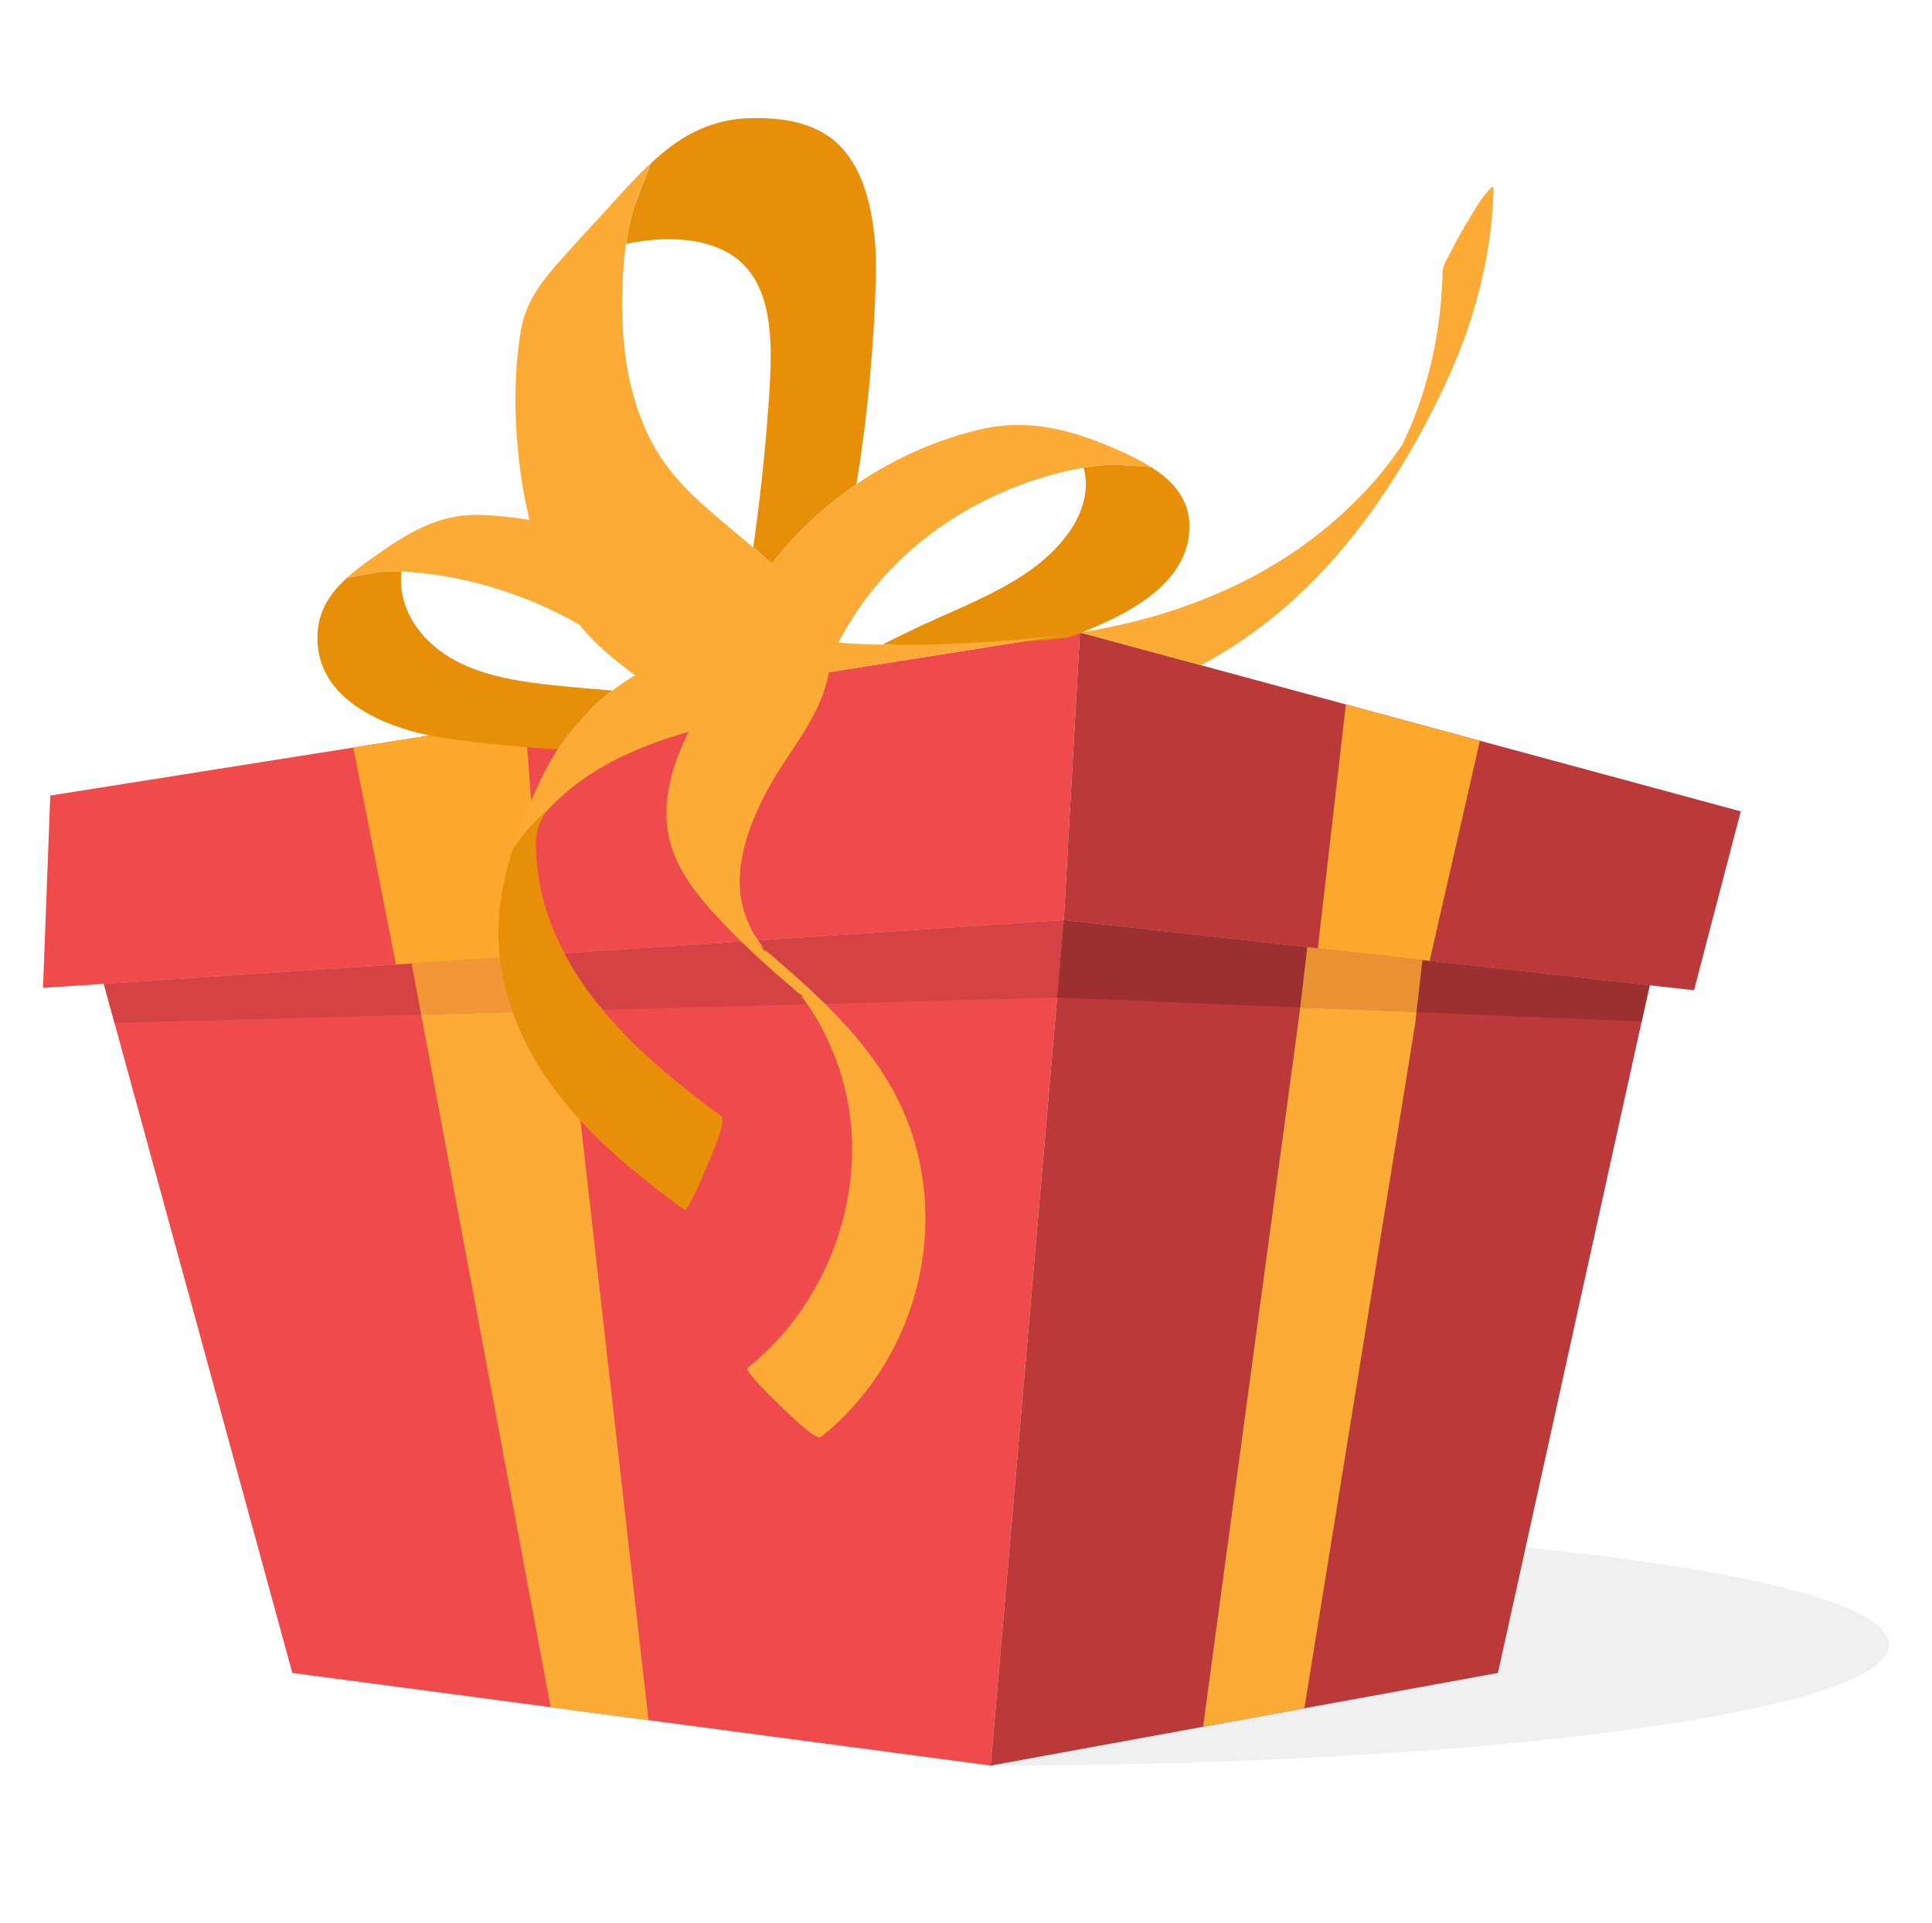
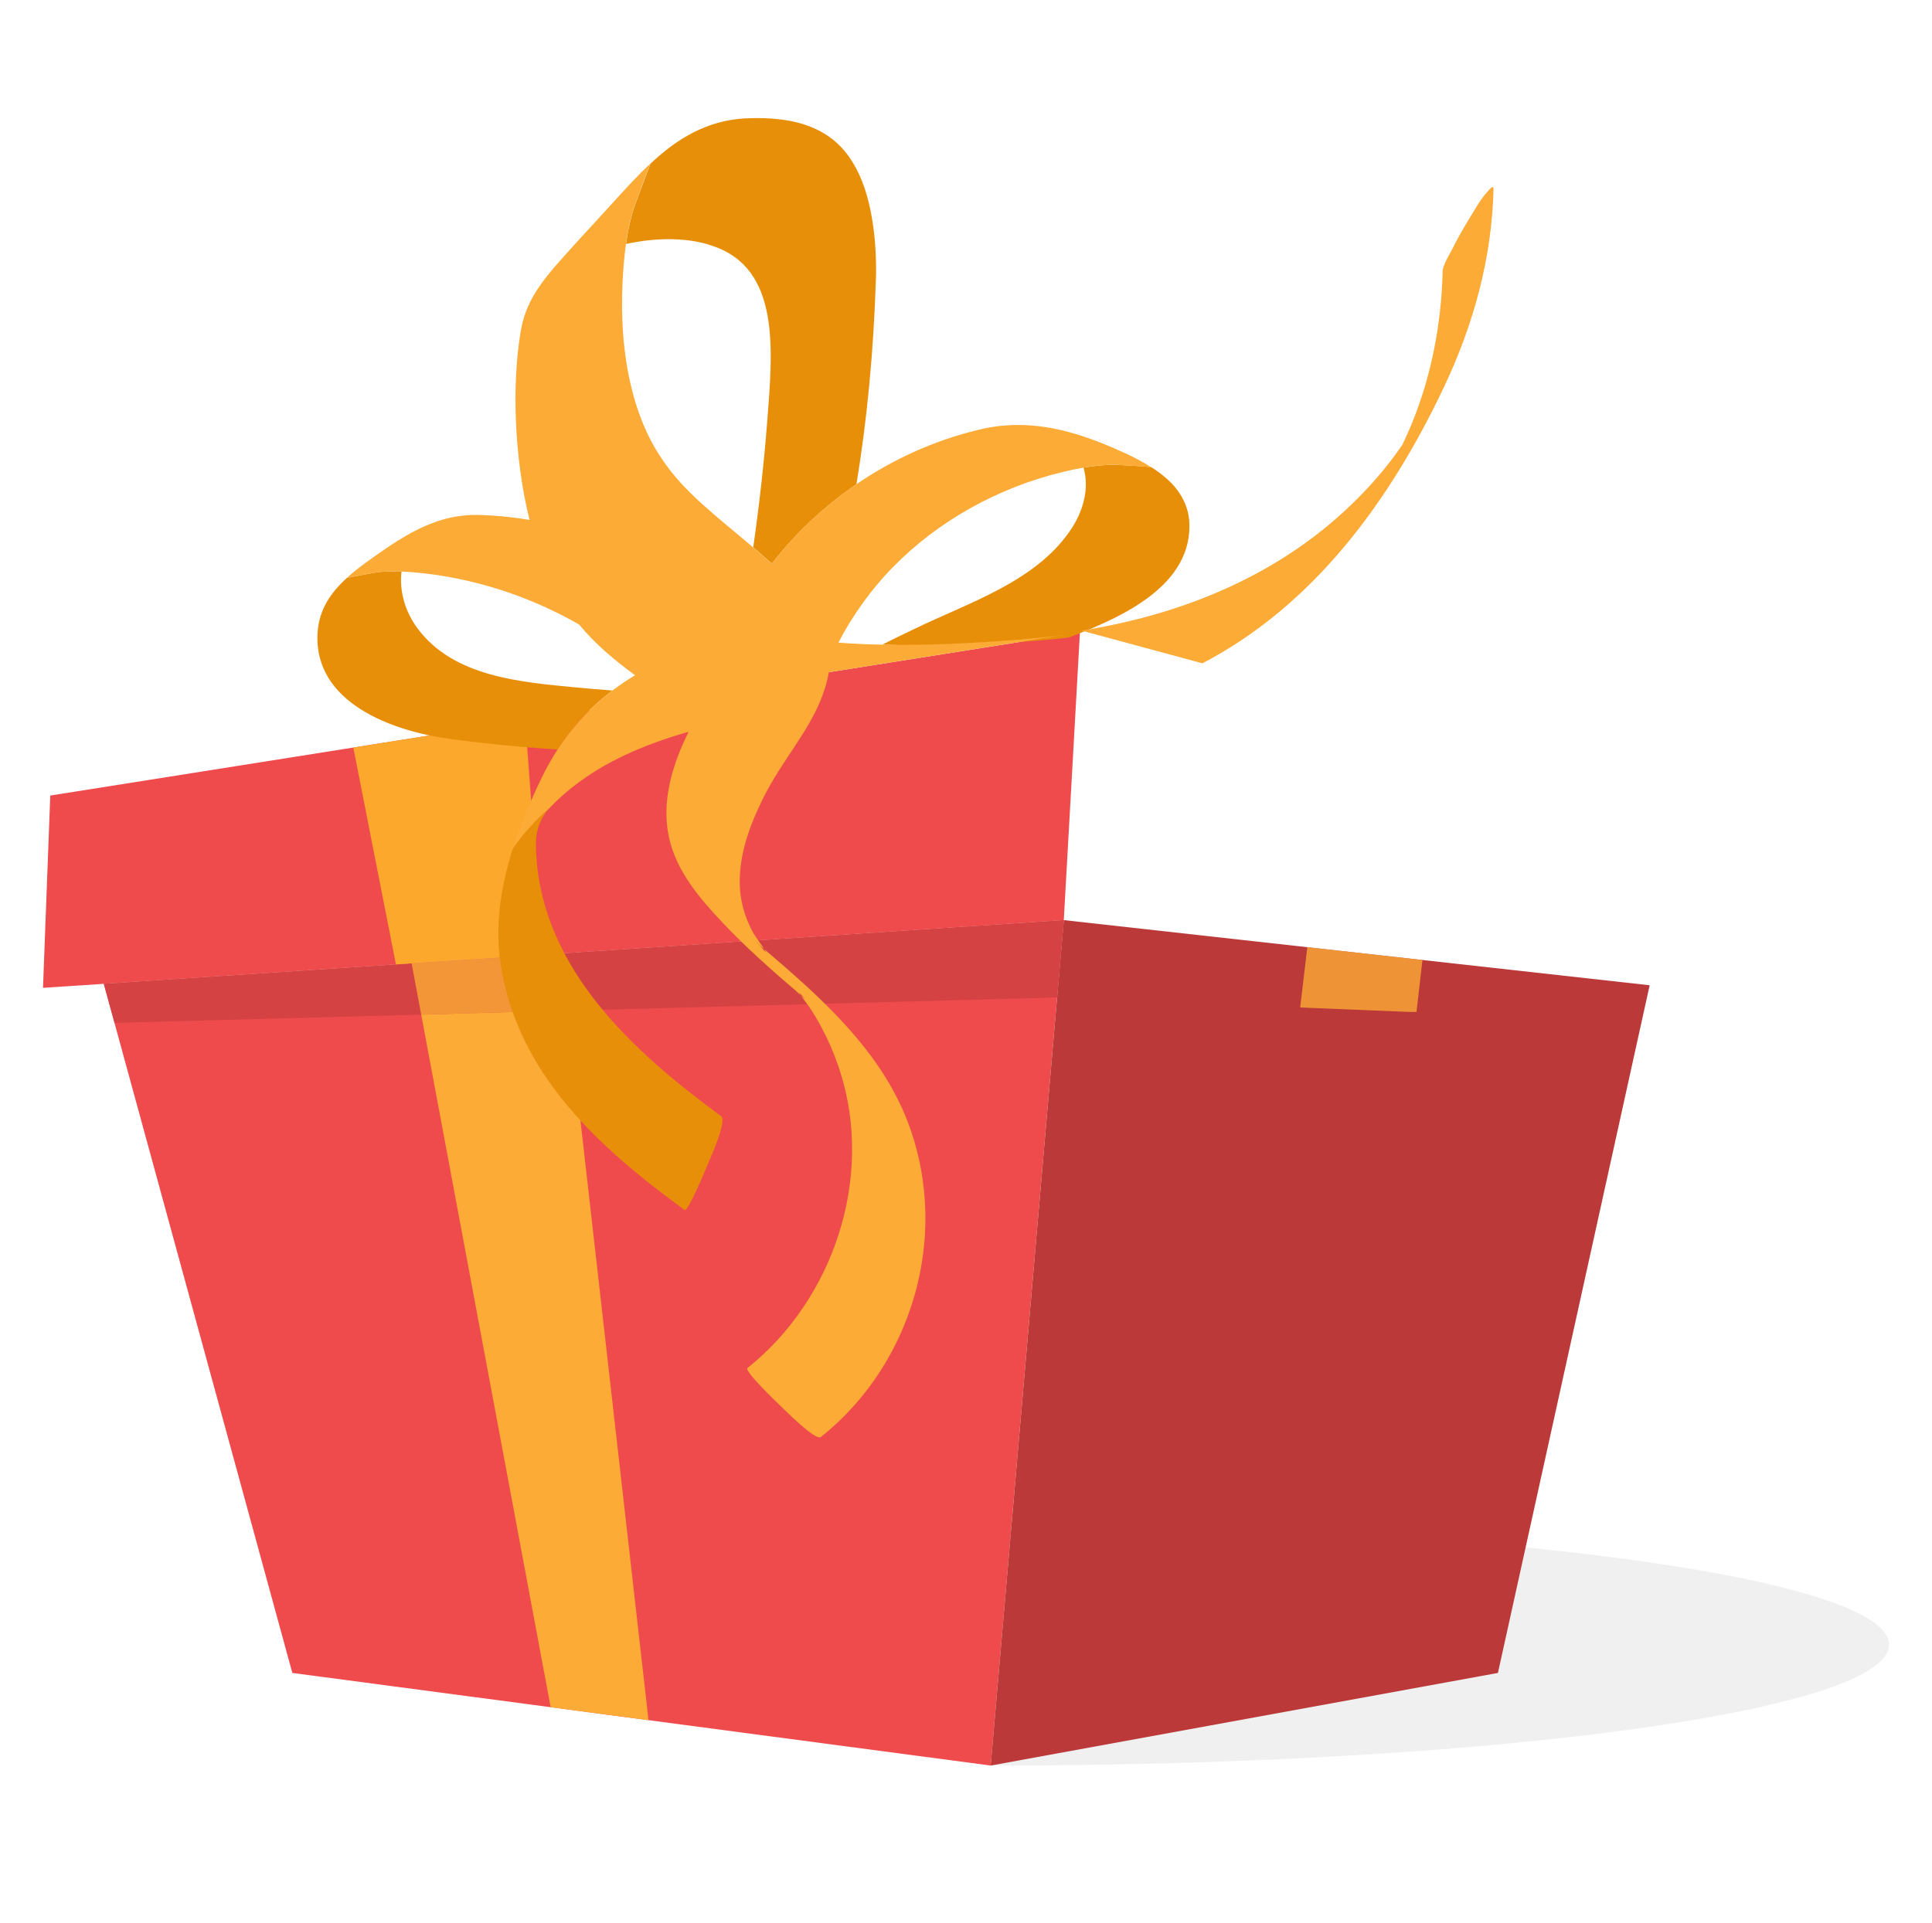
<svg xmlns="http://www.w3.org/2000/svg" version="1.1" id="Layer_1" x="0px" y="0px" viewBox="0 0 361.63 360" style="enable-background:new 0 0 361.63 360;" xml:space="preserve">
  <style type="text/css">
	.st0{opacity:0.3;fill:#CCCCCC;enable-background:new    ;}
	.st1{fill:#EF4B4C;}
	.st2{fill:#BB3939;}
	.st3{fill:#D44243;}
	.st4{fill:#9C2F2F;}
	.st5{fill:#FBA82D;}
	.st6{opacity:0.8;fill:#FBAB36;enable-background:new    ;}
	.st7{fill:#FBAB36;}
	.st8{fill:#E88F0A;}
</style>
  <g id="Background">
</g>
  <g id="Graphic">
    <g>
      <path class="st0" d="M185.44,285.27c92.86,0,168.14,10.14,168.14,22.65c0,12.5-75.28,22.65-168.14,22.65V285.27z" />
      <g>
        <polygon class="st1" points="199.12,172.27 19.43,184.2 54.72,313.22 185.44,330.56    " />
        <polygon class="st2" points="185.44,330.56 280.38,313.22 308.78,184.47 199.12,172.27    " />
        <polygon class="st1" points="202.14,118.41 9.41,148.95 8.05,184.95 19.43,184.2 199.12,172.27    " />
-         <polygon class="st2" points="325.83,151.91 202.14,118.41 199.12,172.27 199.12,172.27 308.78,184.47 317.09,185.4    " />
        <g>
          <polygon class="st3" points="21.44,191.51 197.87,186.76 199.12,172.27 19.43,184.2     " />
-           <polygon class="st4" points="197.87,186.76 307.29,191.25 308.78,184.47 199.12,172.27     " />
        </g>
        <g>
          <polygon class="st5" points="74.11,180.57 66.13,139.96 98.3,134.86 101.58,178.74     " />
          <polygon class="st6" points="105.1,178.51 77.05,180.37 78.84,189.96 106.31,189.18     " />
          <polygon class="st7" points="121.39,322.07 106.31,189.18 78.84,189.96 103.07,319.64     " />
-           <polygon class="st7" points="243.14,190.49 225.19,323.3 244.15,319.84 264.92,191.51 265.14,189.47 243.37,188.63     " />
          <polygon class="st6" points="247.34,177.63 244.7,177.34 243.37,188.63 264.08,189.47 265.14,189.47 266.25,179.74     " />
-           <polygon class="st5" points="251.92,131.89 246.67,177.56 265.14,179.62 267.6,179.89 277.01,138.69     " />
        </g>
      </g>
      <g>
        <path class="st8" d="M114.63,129.28c-2.26-0.17-4.52-0.35-6.77-0.57c-10.38-1-22.97-1.95-29.73-11.09     c-2.24-3.03-3.44-6.9-2.97-10.63c-1.77-0.07-3.54-0.03-5.28,0.27c-0.33,0.06-3.15,0.59-4.92,0.92c-3,2.71-5.26,5.9-5.52,10.35     c-0.75,13.13,14.15,18.37,24.6,19.79c6.74,0.92,13.53,1.58,20.34,2C107.15,136.04,110.56,132.37,114.63,129.28z" />
        <path class="st8" d="M119.13,37.61c-0.06,0.17-0.11,0.29-0.13,0.35c-0.93,2.59-1.47,5.18-1.82,7.72     c5.97-1.31,11.8-1.17,16.08,0.32c12.94,4.24,11.37,19.59,10.33,33.12c-0.58,7.48-1.45,15.28-2.6,23.36     c1.12,0.96,2.29,1.98,3.47,3.05c4.34-5.57,9.68-10.66,15.85-14.87c2.03-12.34,3.2-24.98,3.64-38.3     c0.22-6.94-0.68-16.12-4.34-21.94c-3.65-6.07-10.07-8.78-20.32-8.25c-6.95,0.45-12.49,3.7-17.52,8.46     c-0.25,0.66-0.53,1.42-0.83,2.19C120.21,34.74,119.44,36.78,119.13,37.61z" />
        <path class="st8" d="M209.33,87.05c-0.54-0.02-1.09-0.02-1.63-0.01c-0.73,0.02-1.45,0.07-2.18,0.15     c-0.91,0.09-1.81,0.21-2.71,0.37c1.07,3.62,0.1,7.64-2.01,11.04c-6.4,10.15-19.32,14.14-29.64,19.15     c-2.13,1.01-3.95,1.9-6.04,2.95c10.25,0.39,20.83-0.05,30.61-0.89c1.45-0.12,2.89-0.27,4.33-0.45     c9.94-3.77,23.36-9.77,22.54-21.9c-0.42-4.43-3.24-7.55-7.12-10.01c-2.07-0.18-5.3-0.37-6.03-0.4     C209.39,87.05,209.35,87.05,209.33,87.05z" />
-         <path class="st7" d="M270.28,72.47c5.52-11.65,8.97-24.13,9.28-37.06c0.02-1.01-0.93,0.28-1.11,0.46     c-1.23,1.27-2.28,3.19-3.19,4.66c-1.27,2.06-2.47,4.17-3.55,6.34c-0.58,1.16-1.65,2.73-1.68,4.03     c-0.24,9.78-2.11,19.55-5.85,28.61c-0.42,1-0.86,1.99-1.32,2.98c-0.14,0.29-0.22,0.47-0.26,0.6c-0.06,0.07-0.14,0.19-0.25,0.35     c0.42-0.63-0.66,0.98-0.42,0.63c-0.34,0.49-0.73,1.04-1.1,1.54c-2.79,3.79-6,7.28-9.47,10.47     c-13.69,12.61-31.06,19.45-49.17,22.34l22.62,6.12C245.83,113.37,260.13,93.91,270.28,72.47z M262.55,83.26     c-0.01,0.02-0.01,0.04-0.01,0.05c-0.08,0.11-0.21,0.27-0.39,0.54C262.33,83.59,262.47,83.39,262.55,83.26z" />
+         <path class="st7" d="M270.28,72.47c5.52-11.65,8.97-24.13,9.28-37.06c0.02-1.01-0.93,0.28-1.11,0.46     c-1.23,1.27-2.28,3.19-3.19,4.66c-1.27,2.06-2.47,4.17-3.55,6.34c-0.58,1.16-1.65,2.73-1.68,4.03     c-0.24,9.78-2.11,19.55-5.85,28.61c-0.42,1-0.86,1.99-1.32,2.98c-0.14,0.29-0.22,0.47-0.26,0.6c0.42-0.63-0.66,0.98-0.42,0.63c-0.34,0.49-0.73,1.04-1.1,1.54c-2.79,3.79-6,7.28-9.47,10.47     c-13.69,12.61-31.06,19.45-49.17,22.34l22.62,6.12C245.83,113.37,260.13,93.91,270.28,72.47z M262.55,83.26     c-0.01,0.02-0.01,0.04-0.01,0.05c-0.08,0.11-0.21,0.27-0.39,0.54C262.33,83.59,262.47,83.39,262.55,83.26z" />
        <path class="st7" d="M209.54,84.37c-2.1-0.94-4.24-1.81-6.44-2.55c-6.18-2.09-12.86-3.14-20.07-1.32     c-8.4,2.04-16.05,5.6-22.74,10.17c-6.17,4.21-11.51,9.3-15.85,14.87l0,0c-1.18-1.07-2.34-2.09-3.47-3.05     c-7-5.99-12.91-10.28-17.11-16.62c-5.82-8.51-8.32-21.28-7.15-35.88c0.11-1.42,0.25-2.85,0.45-4.31     c0.35-2.54,0.89-5.13,1.82-7.72c0.02-0.06,0.07-0.18,0.13-0.35c0.31-0.83,1.08-2.87,1.8-4.8c0.29-0.77,0.58-1.53,0.83-2.19     c-2.35,2.19-4.59,4.65-6.77,7.05c-2.19,2.42-4.34,4.75-6.34,6.92c-5.65,6.31-9.97,10.43-11.14,17.3     c-1.72,9.89-1.26,23.86,1.63,35.45c-3.21-0.53-6.45-0.86-9.71-0.93c-5.67-0.12-10.52,2.04-15.12,4.93     c-1.63,1.03-3.23,2.14-4.82,3.28c-1.58,1.13-3.14,2.29-4.54,3.57c1.77-0.33,4.59-0.86,4.92-0.92c1.74-0.3,3.51-0.34,5.28-0.27     c1.01,0.04,2.03,0.12,3.03,0.22c10.28,0.99,20.32,4.2,29.34,9.2c0.31,0.17,0.61,0.35,0.92,0.53c3,3.65,6.52,6.59,10.45,9.47     c-1.49,0.89-2.91,1.86-4.26,2.88c-4.06,3.09-7.48,6.76-10.25,11.04c-1.1,1.7-2.11,3.48-3.01,5.36     c-2.02,4.21-3.92,8.65-5.37,13.22c1.16-1.73,2.41-3.2,3.57-4.42c0.34-0.35,0.66-0.7,0.98-1.01c0.93-0.92,1.76-1.67,2.37-2.24     c0.32-0.34,0.65-0.68,0.99-1.01c2.07-2.03,4.38-3.82,6.78-5.38c2.39-1.56,4.91-2.88,7.5-4.03c3.46-1.54,7.07-2.78,10.73-3.83     c-0.6,1.21-1.16,2.43-1.66,3.67c-0.01,0.01-0.01,0.02-0.01,0.04c-2.04,5.06-3.17,10.54-2.04,15.95     c1.33,6.33,5.71,11.47,10.02,16.04c3.05,3.24,6.31,6.29,9.64,9.24c1.39,1.23,2.81,2.42,4.21,3.64c-0.06-0.05,0.41,0.4,0.85,0.81     c-0.49-0.68-0.63-0.96,0.56,0.41c0.42,0.48-0.05,0.06-0.56-0.41c0.48,0.68,1.31,1.77,1.49,2.03c0.87,1.26,1.65,2.59,2.37,3.94     c1.4,2.62,2.56,5.38,3.47,8.22c6.38,19.83-1.19,42.68-17.33,55.55c-0.67,0.53,5.7,6.65,6.23,7.14c0.73,0.68,6.52,6.56,7.51,5.77     c9.07-7.22,15.37-17.4,18.1-28.66c2.43-10.03,1.86-20.7-1.84-30.35c-5.15-13.41-16.19-23.24-26.88-32.34     c0.05,0.08,0.11,0.16,0.16,0.24c0.61,1.05-0.93-0.88-0.96-0.9c-1.72-1.77,0.45,0.36,0.17,0.12c0.21,0.18,0.42,0.35,0.63,0.53     c-0.71-1.15-1.6-2.16-2.24-3.39c-1.4-2.68-2.23-5.56-2.32-8.58c-0.17-5.74,1.9-11.29,4.42-16.36c1.75-3.51,3.88-6.59,5.89-9.65     c0.89-1.34,1.75-2.68,2.54-4.05c1.76-3.03,3.19-6.17,3.83-9.8l44.68-7.08c-0.88,0.12-1.76,0.24-2.65,0.35     c-1.44,0.17-2.88,0.32-4.33,0.45c-9.78,0.85-20.64,1.43-30.89,1.04c-1.7-0.06-3.37-0.17-5.03-0.29     c2.57-4.99,6.12-9.99,10.33-14.26c8.2-8.36,19.42-14.79,31.85-17.74c1.21-0.29,2.44-0.55,3.67-0.76c0.9-0.16,1.8-0.27,2.71-0.37     c0.73-0.07,1.45-0.13,2.18-0.15c0.55-0.01,1.09-0.01,1.63,0.01c0.02,0,0.06,0,0.11,0.01c0.73,0.03,3.97,0.22,6.03,0.4     C213.67,86.3,211.63,85.29,209.54,84.37z" />
        <path class="st8" d="M99.56,154.47c-1.16,1.22-2.4,2.7-3.57,4.42c-2.05,6.45-3.21,13.16-2.5,19.87     c0.96,9.1,4.72,17.64,10.13,24.96c6.69,9.05,15.51,16.21,24.52,22.83c0.6,0.44,4.03-7.79,4.29-8.45     c0.41-1.05,3.75-8.23,2.53-9.13c-16.29-11.96-33.31-27.31-34.59-48.9c-0.04-0.66-0.06-1.33-0.07-1.99     c-0.03-2.52,0.85-5,2.59-6.83c0.01-0.01,0.02-0.02,0.02-0.02c-0.62,0.57-1.44,1.32-2.37,2.24     C100.22,153.78,99.89,154.12,99.56,154.47z" />
      </g>
    </g>
  </g>
</svg>